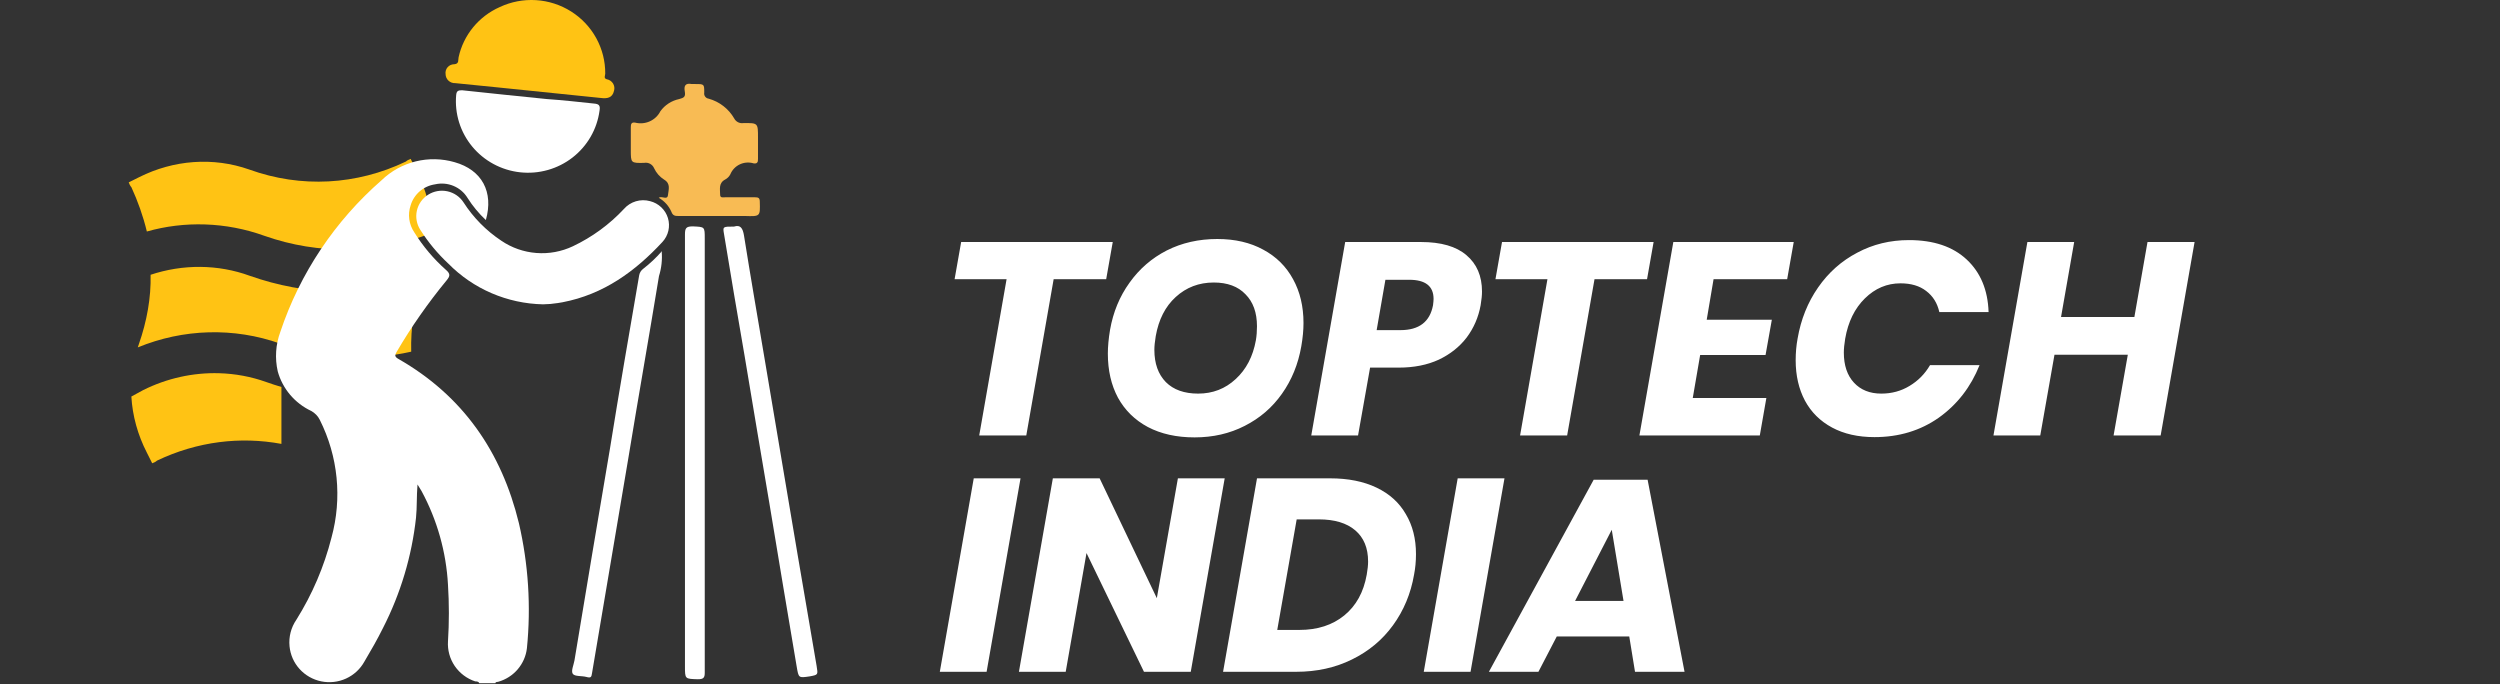
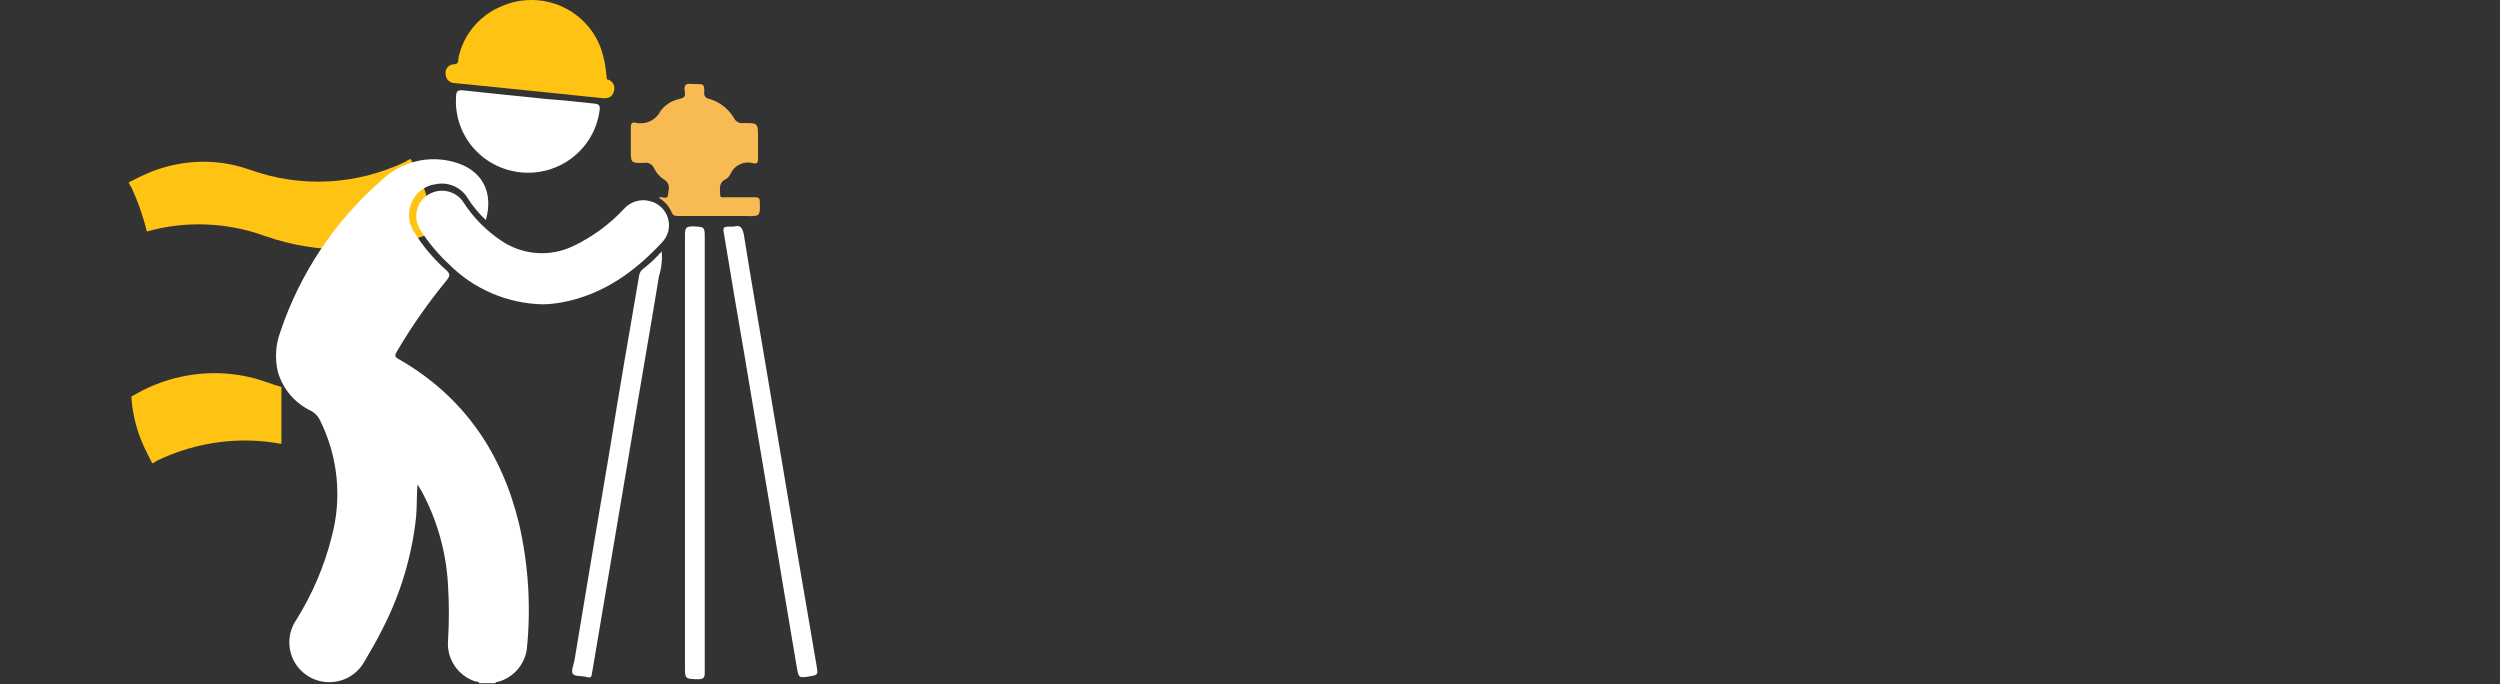
<svg xmlns="http://www.w3.org/2000/svg" width="201" height="55" viewBox="0 0 201 55" fill="none">
  <rect x="0" y="0" width="201" height="55" fill="#333333" stroke="none" />
  <path d="M21.253 18.958C25.633 20.503 30.356 20.418 34.693 18.743C34.736 16.983 34.263 15.222 33.447 13.634L33.018 12.775C32.889 12.818 32.718 12.904 32.632 12.989C28.681 14.879 24.216 15.136 20.051 13.634C17.132 12.603 13.954 12.861 11.206 14.235L10.348 14.664C10.391 14.793 10.476 14.965 10.562 15.05C11.078 16.167 11.507 17.369 11.807 18.614C14.813 17.756 18.162 17.841 21.253 18.958Z" fill="#FFC314" />
  <path d="M10.562 31.881L11.507 31.366C13.421 30.409 15.532 29.946 17.627 30.007C18.916 30.045 20.198 30.281 21.425 30.722C21.825 30.864 22.225 30.994 22.627 31.113V35.689C20.965 35.38 19.282 35.336 17.627 35.549C15.911 35.77 14.225 36.268 12.623 37.034C12.537 37.12 12.365 37.206 12.237 37.248L11.807 36.39C11.077 34.973 10.648 33.427 10.562 31.881Z" fill="#FFC314" />
-   <path d="M11.078 27.931C14.727 26.429 18.806 26.3 22.542 27.631C25.977 28.833 29.626 29.048 33.061 28.275C33.018 26.343 33.276 24.453 33.963 22.564C29.454 23.895 24.603 23.767 20.094 22.178C17.518 21.233 14.684 21.233 12.108 22.092C12.151 23.938 11.808 25.828 11.164 27.674C11.164 27.674 11.121 27.802 11.078 27.931Z" fill="#FFC314" />
  <path d="M32.018 28.85C31.713 28.675 31.745 28.54 31.889 28.293C33.073 26.275 34.416 24.352 35.906 22.543C36.171 22.217 36.243 22.034 35.857 21.7C34.862 20.818 34.002 19.797 33.303 18.67C33.092 18.356 32.956 17.999 32.906 17.625C32.855 17.252 32.893 16.872 33.014 16.515C33.143 16.075 33.398 15.682 33.746 15.381C34.096 15.081 34.524 14.886 34.982 14.82C35.478 14.707 35.998 14.752 36.468 14.949C36.937 15.146 37.33 15.485 37.593 15.918C38.005 16.569 38.498 17.165 39.062 17.692C39.705 15.433 38.749 13.659 36.548 13.039C35.529 12.744 34.449 12.723 33.419 12.977C32.388 13.232 31.445 13.752 30.684 14.486C26.926 17.764 24.115 21.972 22.54 26.679C22.162 27.697 22.09 28.802 22.331 29.86C22.522 30.55 22.862 31.192 23.326 31.741C23.791 32.29 24.369 32.733 25.022 33.041C25.321 33.204 25.562 33.454 25.712 33.757C27.184 36.692 27.518 40.059 26.652 43.221C26.06 45.556 25.106 47.785 23.825 49.831C23.397 50.456 23.204 51.21 23.279 51.962C23.343 52.64 23.625 53.28 24.084 53.787C24.542 54.294 25.153 54.643 25.826 54.781C26.5 54.919 27.2 54.839 27.825 54.554C28.449 54.268 28.964 53.792 29.295 53.195C29.825 52.304 30.339 51.405 30.797 50.483C32.212 47.712 33.11 44.71 33.448 41.623C33.536 40.764 33.488 39.905 33.568 38.951C33.713 39.189 33.809 39.332 33.898 39.491C35.151 41.816 35.875 44.384 36.018 47.015C36.114 48.53 36.114 50.05 36.018 51.564C35.973 52.266 36.164 52.962 36.56 53.545C36.957 54.127 37.538 54.564 38.211 54.785C38.315 54.785 38.476 54.785 38.532 54.929H39.834C39.834 54.809 39.97 54.841 40.05 54.817C40.662 54.645 41.209 54.297 41.62 53.817C42.032 53.337 42.291 52.747 42.364 52.121C42.701 48.758 42.484 45.363 41.721 42.068C40.331 36.35 37.231 31.825 32.018 28.85Z" fill="white" />
  <path d="M52.268 16.173C51.893 16.069 51.496 16.072 51.123 16.184C50.751 16.295 50.418 16.509 50.163 16.801C48.999 18.048 47.606 19.066 46.059 19.799C45.145 20.232 44.132 20.418 43.123 20.34C42.113 20.262 41.142 19.922 40.307 19.354C39.091 18.547 38.057 17.499 37.271 16.276C37.125 16.05 36.935 15.854 36.713 15.701C36.491 15.547 36.24 15.439 35.975 15.381C35.71 15.323 35.437 15.318 35.17 15.365C34.903 15.412 34.648 15.511 34.42 15.656C34.191 15.8 33.994 15.988 33.839 16.208C33.684 16.428 33.574 16.677 33.516 16.939C33.458 17.201 33.452 17.472 33.5 17.736C33.547 18.001 33.647 18.253 33.793 18.479C34.426 19.477 35.184 20.391 36.05 21.199C38.054 23.235 40.786 24.409 43.657 24.468C44.058 24.463 44.458 24.429 44.854 24.364L45.231 24.301C48.525 23.672 51.079 21.811 53.264 19.449C53.498 19.194 53.661 18.884 53.738 18.548C53.815 18.212 53.802 17.862 53.702 17.532C53.602 17.202 53.417 16.904 53.166 16.666C52.914 16.427 52.605 16.258 52.268 16.173Z" fill="white" />
-   <path d="M36.596 6.684C37.713 6.788 38.821 6.907 39.93 7.018L48.308 7.877C48.814 7.941 49.239 7.877 49.368 7.297C49.397 7.198 49.404 7.095 49.39 6.994C49.376 6.893 49.34 6.795 49.286 6.708C49.231 6.621 49.159 6.547 49.074 6.489C48.988 6.432 48.891 6.392 48.79 6.374C48.508 6.295 48.661 6.08 48.661 5.929C48.67 4.933 48.423 3.951 47.943 3.075C47.464 2.2 46.767 1.459 45.919 0.923C45.071 0.387 44.099 0.073 43.095 0.011C42.091 -0.051 41.088 0.141 40.179 0.568C39.346 0.937 38.612 1.495 38.037 2.197C37.462 2.899 37.062 3.725 36.87 4.609C36.821 4.807 36.934 5.133 36.524 5.165C36.423 5.164 36.322 5.185 36.23 5.226C36.138 5.267 36.055 5.327 35.989 5.403C35.922 5.479 35.873 5.568 35.845 5.664C35.817 5.76 35.81 5.861 35.825 5.961C35.826 6.059 35.847 6.156 35.887 6.246C35.926 6.336 35.984 6.417 36.056 6.484C36.128 6.552 36.213 6.604 36.306 6.639C36.398 6.673 36.497 6.689 36.596 6.684V6.684Z" fill="#FFC314" />
+   <path d="M36.596 6.684C37.713 6.788 38.821 6.907 39.93 7.018L48.308 7.877C48.814 7.941 49.239 7.877 49.368 7.297C49.397 7.198 49.404 7.095 49.39 6.994C49.376 6.893 49.34 6.795 49.286 6.708C49.231 6.621 49.159 6.547 49.074 6.489C48.988 6.432 48.891 6.392 48.79 6.374C48.67 4.933 48.423 3.951 47.943 3.075C47.464 2.2 46.767 1.459 45.919 0.923C45.071 0.387 44.099 0.073 43.095 0.011C42.091 -0.051 41.088 0.141 40.179 0.568C39.346 0.937 38.612 1.495 38.037 2.197C37.462 2.899 37.062 3.725 36.87 4.609C36.821 4.807 36.934 5.133 36.524 5.165C36.423 5.164 36.322 5.185 36.23 5.226C36.138 5.267 36.055 5.327 35.989 5.403C35.922 5.479 35.873 5.568 35.845 5.664C35.817 5.76 35.81 5.861 35.825 5.961C35.826 6.059 35.847 6.156 35.887 6.246C35.926 6.336 35.984 6.417 36.056 6.484C36.128 6.552 36.213 6.604 36.306 6.639C36.398 6.673 36.497 6.689 36.596 6.684V6.684Z" fill="#FFC314" />
  <path d="M61.087 16.212C61.087 15.91 60.967 15.862 60.702 15.862C59.898 15.862 59.095 15.862 58.292 15.862C58.131 15.862 57.898 15.934 57.898 15.648C57.898 15.202 57.762 14.717 58.308 14.431C58.484 14.337 58.627 14.193 58.718 14.017C58.861 13.665 59.134 13.379 59.48 13.215C59.827 13.052 60.222 13.023 60.589 13.134C60.886 13.182 60.951 13.031 60.943 12.768C60.943 12.196 60.943 11.623 60.943 11.051C60.943 9.889 60.943 9.882 59.762 9.897C59.616 9.918 59.467 9.894 59.336 9.827C59.205 9.76 59.098 9.654 59.031 9.524C58.583 8.746 57.844 8.175 56.975 7.933C56.919 7.925 56.865 7.907 56.816 7.878C56.768 7.849 56.726 7.811 56.693 7.765C56.66 7.72 56.637 7.668 56.624 7.614C56.612 7.559 56.611 7.503 56.621 7.448C56.621 6.756 56.621 6.756 55.89 6.756C55.799 6.764 55.708 6.764 55.617 6.756C55.119 6.66 54.974 6.883 55.055 7.336C55.135 7.79 54.991 7.861 54.605 7.965C53.995 8.092 53.456 8.441 53.095 8.943C52.913 9.303 52.612 9.59 52.242 9.756C51.872 9.923 51.456 9.958 51.063 9.858C50.757 9.81 50.717 9.985 50.717 10.239C50.717 10.844 50.717 11.448 50.717 12.053C50.717 13.103 50.717 13.118 51.786 13.095C51.949 13.064 52.118 13.09 52.264 13.168C52.411 13.246 52.525 13.372 52.589 13.524C52.762 13.899 53.041 14.217 53.392 14.439C53.938 14.765 53.754 15.234 53.705 15.679C53.657 16.125 53.231 15.719 52.966 15.902C53.415 16.16 53.77 16.553 53.978 17.023C54.083 17.318 54.252 17.373 54.533 17.366C56.324 17.366 58.107 17.366 59.89 17.366C61.135 17.405 61.119 17.405 61.087 16.212Z" fill="#F8BB54" />
  <path d="M56.662 36.374V19.171C56.662 18.217 56.662 18.248 55.706 18.201C55.176 18.201 55.071 18.328 55.071 18.845C55.071 30.414 55.071 41.989 55.071 53.569C55.071 54.603 55.071 54.579 56.099 54.611C56.549 54.611 56.67 54.507 56.662 54.054C56.654 48.16 56.662 42.267 56.662 36.374Z" fill="white" />
  <path d="M65.658 53.553C65.449 52.376 65.256 51.167 65.056 50.022C64.445 46.474 63.843 42.927 63.248 39.38C62.654 35.833 62.059 32.304 61.465 28.794C60.911 25.51 60.34 22.225 59.818 18.94C59.722 18.352 59.537 18.05 59.015 18.217C58.099 18.217 58.108 18.217 58.212 18.821C58.747 22.082 59.299 25.348 59.867 28.619C60.533 32.596 61.184 36.517 61.859 40.47C62.582 44.844 63.312 49.216 64.052 53.584C64.212 54.515 64.196 54.515 65.104 54.38C65.787 54.253 65.77 54.253 65.658 53.553Z" fill="white" />
  <path d="M43.97 7.965C41.697 7.734 39.424 7.504 37.151 7.257C36.83 7.257 36.709 7.313 36.677 7.639C36.543 9.135 37.007 10.623 37.968 11.785C38.929 12.946 40.312 13.689 41.819 13.853C43.327 14.018 44.839 13.591 46.033 12.664C47.226 11.737 48.005 10.384 48.203 8.895C48.276 8.458 48.147 8.355 47.73 8.323C46.477 8.188 45.224 8.052 43.97 7.965Z" fill="white" />
  <path d="M51.722 21.605C51.55 21.73 51.432 21.914 51.392 22.122C50.589 26.782 49.786 31.427 49.039 36.08C48.08 41.726 47.13 47.4 46.187 53.099C46.123 53.465 45.898 53.943 46.051 54.173C46.203 54.404 46.782 54.324 47.151 54.428C47.521 54.531 47.553 54.428 47.601 54.109C48.565 48.367 49.534 42.628 50.509 36.891C51.312 31.992 52.179 27.092 52.983 22.193C53.183 21.553 53.257 20.881 53.2 20.213C52.753 20.723 52.258 21.189 51.722 21.605Z" fill="white" />
-   <path d="M53.199 20.213L53.247 20.285L53.175 20.221L53.199 20.213Z" fill="white" />
-   <path d="M89.465 19.458L88.937 22.45H84.713L82.513 35.012H78.729L80.929 22.45H76.749L77.277 19.458H89.465ZM97.871 19.216C99.294 19.216 100.526 19.502 101.567 20.074C102.608 20.631 103.408 21.423 103.965 22.45C104.522 23.462 104.801 24.635 104.801 25.97C104.801 26.542 104.742 27.165 104.625 27.84C104.376 29.277 103.855 30.553 103.063 31.668C102.286 32.768 101.288 33.626 100.071 34.242C98.868 34.858 97.526 35.166 96.045 35.166C94.593 35.166 93.339 34.887 92.283 34.33C91.242 33.772 90.442 32.988 89.885 31.976C89.343 30.964 89.071 29.783 89.071 28.434C89.071 27.862 89.13 27.224 89.247 26.52C89.496 25.097 90.017 23.836 90.809 22.736C91.601 21.621 92.599 20.756 93.801 20.14C95.019 19.524 96.375 19.216 97.871 19.216ZM97.585 22.714C96.397 22.714 95.378 23.102 94.527 23.88C93.691 24.642 93.156 25.691 92.921 27.026C92.848 27.466 92.811 27.832 92.811 28.126C92.811 29.226 93.119 30.091 93.735 30.722C94.351 31.338 95.216 31.646 96.331 31.646C97.504 31.646 98.509 31.257 99.345 30.48C100.196 29.702 100.738 28.661 100.973 27.356C101.032 27.004 101.061 26.63 101.061 26.234C101.061 25.134 100.753 24.276 100.137 23.66C99.536 23.029 98.685 22.714 97.585 22.714ZM110.155 29.556L109.187 35.012H105.425L108.153 19.458H114.247C115.86 19.458 117.077 19.81 117.899 20.514C118.735 21.218 119.153 22.193 119.153 23.44C119.153 23.733 119.116 24.1 119.043 24.54C118.867 25.508 118.493 26.373 117.921 27.136C117.349 27.884 116.601 28.478 115.677 28.918C114.753 29.343 113.682 29.556 112.465 29.556H110.155ZM112.597 26.542C114.093 26.542 114.965 25.874 115.215 24.54C115.244 24.305 115.259 24.136 115.259 24.034C115.259 23.007 114.606 22.494 113.301 22.494H111.387L110.683 26.542H112.597ZM132.95 19.458L132.422 22.45H128.198L125.998 35.012H122.214L124.414 22.45H120.234L120.762 19.458H132.95ZM137.77 22.45L137.22 25.706H142.456L141.95 28.544H136.692L136.098 31.998H142.016L141.488 35.012H131.808L134.536 19.458H144.216L143.688 22.45H137.77ZM153.48 19.304C155.46 19.304 157.007 19.824 158.122 20.866C159.237 21.907 159.823 23.315 159.882 25.09H155.922C155.761 24.371 155.409 23.806 154.866 23.396C154.338 22.985 153.649 22.78 152.798 22.78C151.713 22.78 150.759 23.183 149.938 23.99C149.117 24.796 148.589 25.874 148.354 27.224C148.281 27.664 148.244 28.038 148.244 28.346C148.244 29.372 148.515 30.179 149.058 30.766C149.601 31.352 150.334 31.646 151.258 31.646C152.094 31.646 152.849 31.44 153.524 31.03C154.213 30.619 154.763 30.062 155.174 29.358H159.156C158.452 31.118 157.359 32.526 155.878 33.582C154.397 34.623 152.673 35.144 150.708 35.144C149.388 35.144 148.251 34.887 147.298 34.374C146.345 33.86 145.619 33.142 145.12 32.218C144.621 31.279 144.372 30.194 144.372 28.962C144.372 28.36 144.423 27.781 144.526 27.224C144.79 25.684 145.34 24.312 146.176 23.11C147.012 21.907 148.061 20.976 149.322 20.316C150.583 19.641 151.969 19.304 153.48 19.304ZM176.444 19.458L173.716 35.012H169.932L171.076 28.522H165.18L164.036 35.012H160.274L163.002 19.458H166.764L165.708 25.486H171.604L172.66 19.458H176.444ZM82.051 38.458L79.323 54.012H75.561L78.289 38.458H82.051ZM95.737 54.012H91.975L87.355 44.464L85.683 54.012H81.921L84.649 38.458H88.411L93.009 48.094L94.703 38.458H98.465L95.737 54.012ZM113.691 46.202C113.427 47.727 112.862 49.084 111.997 50.272C111.146 51.445 110.046 52.362 108.697 53.022C107.362 53.682 105.866 54.012 104.209 54.012H98.335L101.063 38.458H106.937C108.389 38.458 109.636 38.707 110.677 39.206C111.718 39.704 112.503 40.416 113.031 41.34C113.574 42.249 113.845 43.32 113.845 44.552C113.845 45.124 113.794 45.674 113.691 46.202ZM104.473 50.646C105.925 50.646 107.128 50.257 108.081 49.48C109.034 48.702 109.636 47.61 109.885 46.202C109.958 45.791 109.995 45.439 109.995 45.146C109.995 44.06 109.65 43.224 108.961 42.638C108.272 42.051 107.296 41.758 106.035 41.758H104.253L102.691 50.646H104.473ZM120.96 38.458L118.232 54.012H114.47L117.198 38.458H120.96ZM130.993 51.174H125.163L123.689 54.012H119.707L128.133 38.568H132.467L135.437 54.012H131.455L130.993 51.174ZM130.531 48.314L129.585 42.594L126.637 48.314H130.531Z" fill="white" />
</svg>